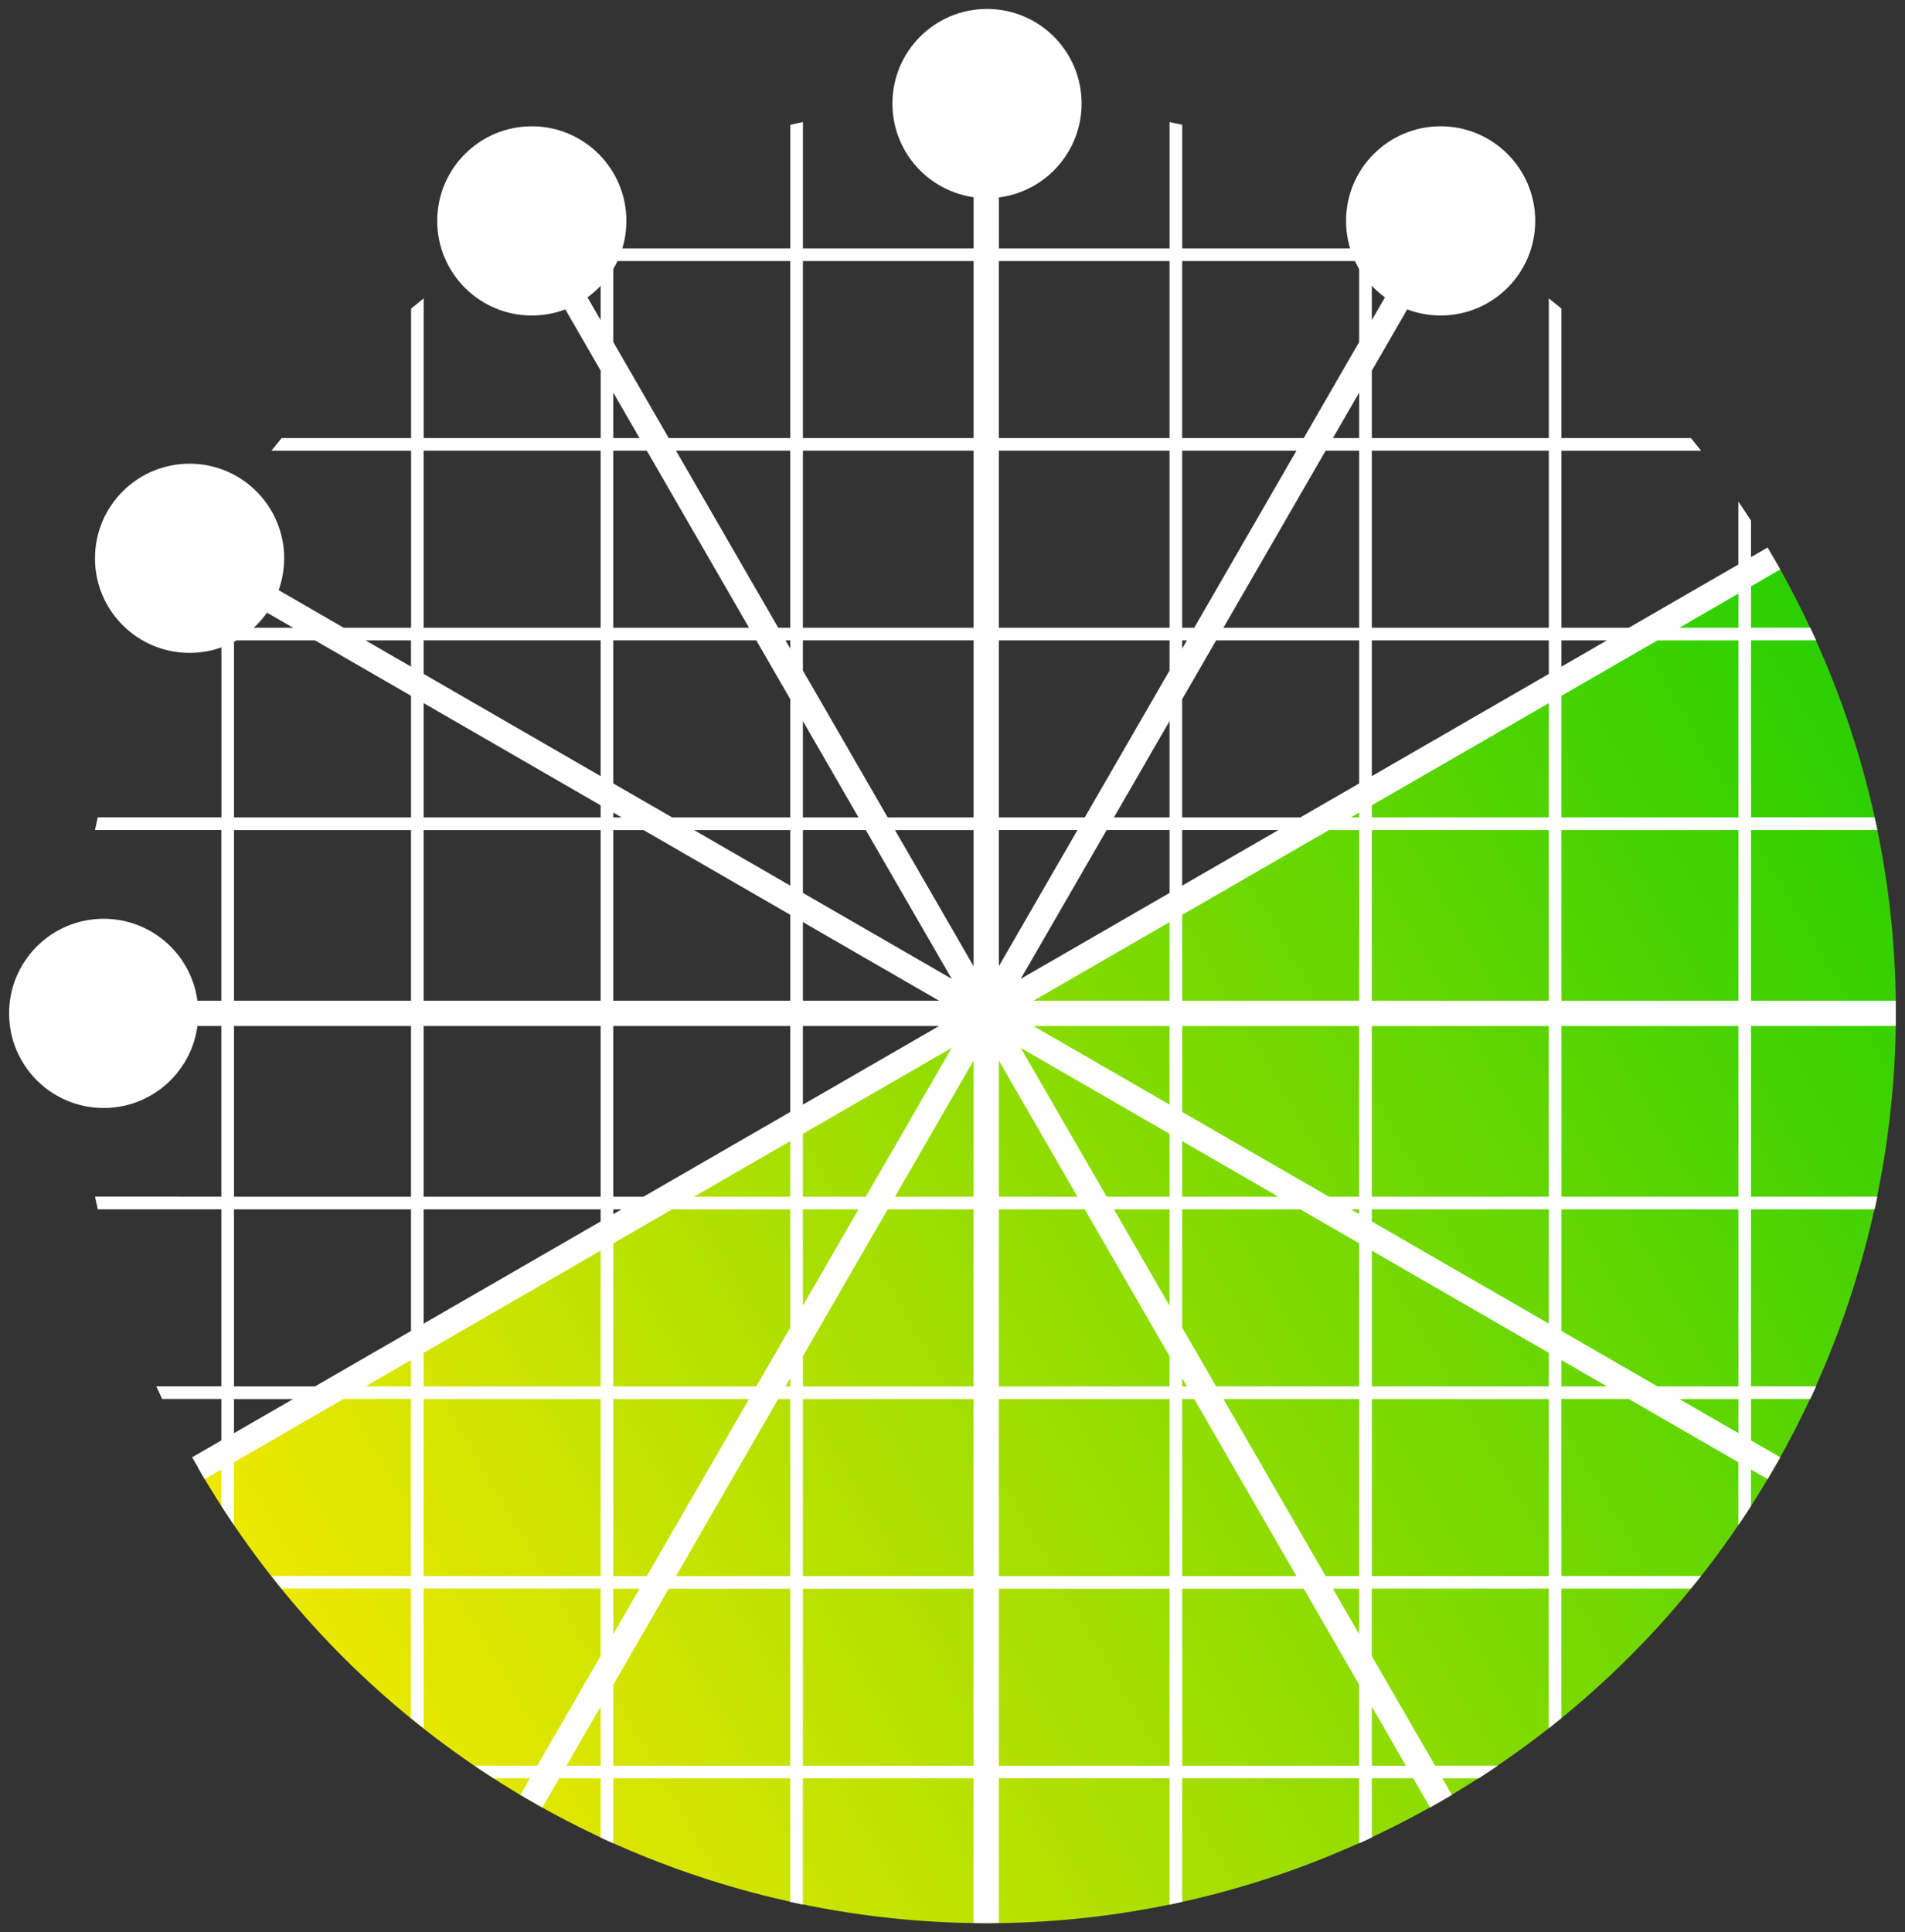
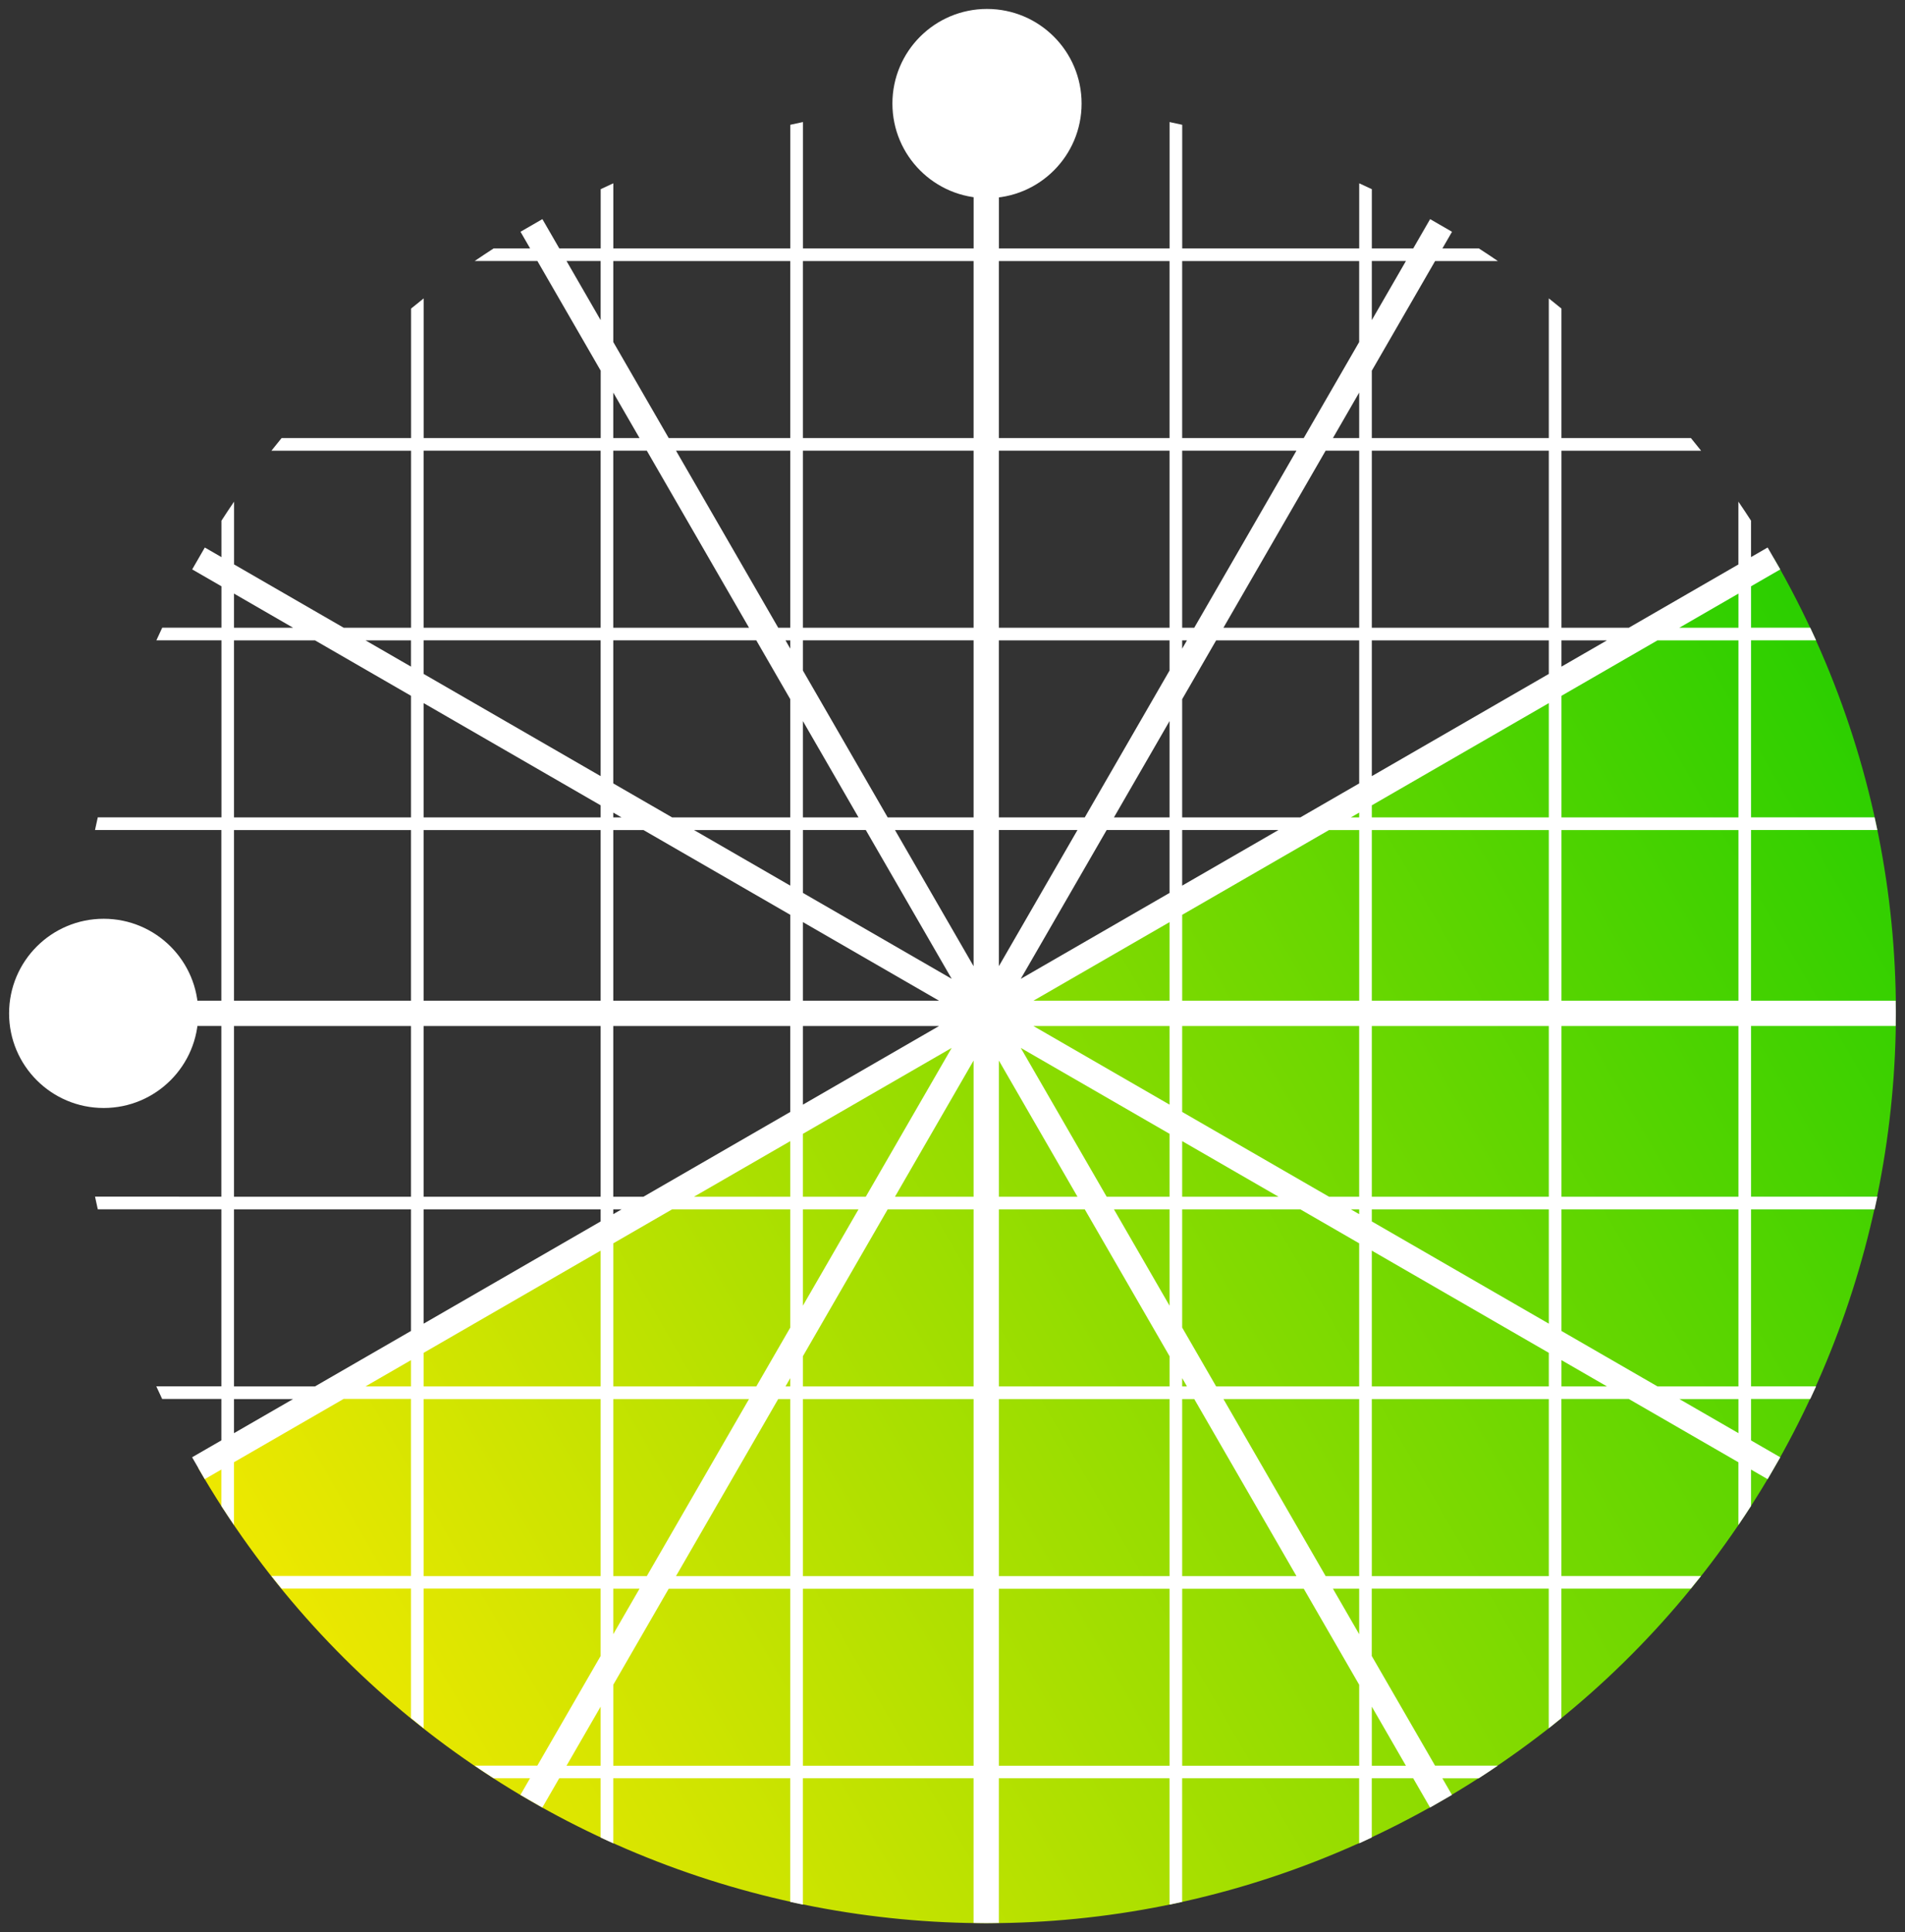
<svg xmlns="http://www.w3.org/2000/svg" id="Layer_1" viewBox="0 0 1065 1080">
  <rect x="0" y="0" width="1065" height="1080" fill="#333333" stroke="none" />
  <defs>
    <style>.cls-1{fill:url(#linear-gradient);}.cls-2{fill:#fff;}</style>
    <linearGradient id="linear-gradient" x1="1488.72" y1="-992.45" x2="2505.84" y2="-992.45" gradientTransform="translate(-555.06 2644.68) rotate(-30)" gradientUnits="userSpaceOnUse">
      <stop offset="0" stop-color="#ede800" />
      <stop offset="1" stop-color="#2bcf00" />
    </linearGradient>
  </defs>
  <path class="cls-1" d="M805.55,1006.77c243.24-140.43,326.58-451.47,186.15-694.71L110.84,820.62c140.43,243.24,451.46,326.58,694.71,186.15Z" />
  <path class="cls-2" d="M971.89,315.49l-61.29,35.39h-37.66v-98.95h78.07c-1.87-2.38-3.78-4.72-5.69-7.06h-72.39v-72.39c-2.34-1.91-4.69-3.82-7.06-5.69v78.07h-98.95v-37.66l35.39-61.29h35.08c-3.52-2.4-7.06-4.75-10.64-7.06h-20.36l5.37-9.29c-.09-.05-.18-.1-.27-.16l-11.97-6.91-9.44,16.36h-23.15v-33.11c-2.35-1.1-4.69-2.21-7.06-3.27v36.38h-98.95v-69.09c-2.35-.52-4.7-1.05-7.06-1.54v70.63h-95.42V57.97c-2.35-.03-4.7-.09-7.06-.09s-4.71.06-7.07.09v80.87h-95.42v-70.63c-2.37.48-4.71,1.02-7.06,1.54v69.09h-98.95v-36.38c-2.37,1.07-4.71,2.17-7.06,3.27v33.11h-23.15l-9.44-16.36-11.86,6.85c-.13.07-.25.15-.37.22l5.36,9.29h-20.36c-3.58,2.31-7.12,4.67-10.64,7.06h35.08l35.39,61.3v37.66h-98.95v-78.07c-2.38,1.87-4.72,3.78-7.06,5.69v72.39h-72.39c-1.91,2.34-3.82,4.69-5.69,7.06h78.07v98.95h-37.66l-61.29-35.39v-35.08c-2.4,3.52-4.75,7.06-7.06,10.64v20.36l-9.29-5.37c-.04.06-.08.13-.11.19l-6.95,12.04,16.36,9.44v23.15h-33.11c-1.1,2.35-2.21,4.69-3.27,7.06h36.38v98.95H54.66c-.52,2.35-1.05,4.7-1.54,7.06h70.63v95.42H42.88c-.03,2.35-.09,4.7-.09,7.06s.06,4.71.09,7.06h80.87v95.42H53.13c.48,2.37,1.02,4.71,1.54,7.06h69.09v98.95h-36.38c1.07,2.37,2.17,4.71,3.27,7.06h33.11v23.15l-16.36,9.44,6.99,12.11s.05.08.07.12l9.29-5.37v20.36c2.31,3.58,4.67,7.12,7.06,10.64v-35.08l61.29-35.39h37.66v98.95h-78.07c1.87,2.38,3.78,4.72,5.69,7.06h72.39v72.39c2.34,1.91,4.69,3.82,7.06,5.69v-78.07h98.95v37.66l-35.39,61.3h-35.07c3.52,2.4,7.06,4.75,10.64,7.06h20.35l-5.36,9.29c.08.05.16.1.25.15l11.99,6.92,9.44-16.36h23.15v33.11c2.35,1.1,4.69,2.21,7.06,3.27v-36.38h98.95v69.09c2.35.52,4.7,1.05,7.06,1.54v-70.63h95.42v80.87c2.35.03,4.7.09,7.07.09s4.71-.06,7.06-.09v-80.87h95.42v70.63c2.37-.48,4.71-1.02,7.06-1.54v-69.09h98.95v36.38c2.37-1.07,4.71-2.17,7.06-3.27v-33.11h23.15l9.44,16.36,12.1-6.98s.09-.05.14-.08l-5.37-9.29h20.36c3.58-2.31,7.13-4.67,10.64-7.06h-35.08l-35.39-61.29v-37.66h98.95v78.07c2.37-1.87,4.72-3.78,7.06-5.69v-72.39h72.39c1.91-2.34,3.82-4.69,5.69-7.06h-78.07v-98.95h37.66l61.29,35.39v35.08c2.4-3.52,4.75-7.06,7.06-10.64v-20.36l9.29,5.37c.04-.06.07-.12.11-.18l6.96-12.05-16.36-9.44v-23.15h33.11c1.1-2.35,2.21-4.69,3.27-7.06h-36.38v-98.95h69.09c.52-2.35,1.05-4.7,1.54-7.06h-70.63v-95.42h80.87c.03-2.32.09-4.63.09-6.96v-.21c0-2.33-.06-4.64-.09-6.96h-80.87v-95.42h70.63c-.48-2.37-1.02-4.71-1.54-7.06h-69.09v-98.95h36.38c-1.07-2.37-2.17-4.71-3.27-7.06h-33.11v-23.15l16.36-9.44-6.92-11.98c-.05-.09-.1-.17-.15-.26l-9.29,5.36v-20.36c-2.31-3.58-4.67-7.12-7.06-10.64v35.08ZM766.92,145.9h19.07l-19.07,33.03v-33.03ZM130.82,331.8l33.04,19.08h-33.04v-19.08ZM130.82,801.08v-19.07h33.04l-33.04,19.07ZM229.77,774.94h-25.43l25.43-14.68v14.68ZM229.77,743.95l-53.68,30.99h-45.27v-98.95h98.95v67.96ZM229.77,668.92h-98.95v-95.42h98.95v95.42ZM229.77,559.38h-98.95v-95.42h98.95v95.42ZM229.77,456.89h-98.95v-98.95h45.28l53.68,30.99v67.96ZM229.77,372.62l-25.43-14.68h25.43v14.68ZM335.79,986.98h-19.08l19.08-33.04v33.04ZM335.79,880.96h-98.95v-98.95h98.95v98.95ZM335.79,774.94h-98.95v-18.76l98.95-57.13v75.89ZM335.79,682.74l-98.95,57.13v-63.88h98.95v6.75ZM335.79,668.92h-98.95v-95.42h98.95v95.42ZM335.79,559.38h-98.95v-95.42h98.95v95.42ZM335.79,456.89h-98.95v-63.88l98.95,57.13v6.75ZM335.79,433.83l-98.95-57.13v-18.76h98.95v75.89ZM335.79,350.87h-98.95v-98.95h98.95v98.95ZM335.79,178.94l-19.07-33.04h19.07v33.04ZM342.85,219.44l14.68,25.42h-14.68v-25.42ZM342.85,251.92h18.76l57.13,98.95h-75.89v-98.95ZM342.85,454.22l4.63,2.68h-4.63v-2.68ZM342.85,675.99h4.63l-4.63,2.67v-2.67ZM342.85,782.01h75.89l-57.13,98.95h-18.75v-98.95ZM342.85,888.02h14.68l-14.68,25.42v-25.42ZM441.81,986.98h-98.95v-45.27l30.99-53.68h67.96v98.95ZM441.81,880.96h-63.88l57.13-98.95h6.75v98.95ZM441.81,774.94h-2.67l2.67-4.63v4.63ZM441.81,742.05l-18.99,32.89h-79.96v-79.97l32.88-18.99h66.07v66.06ZM441.81,668.92h-53.84l53.84-31.08v31.08ZM441.81,621.53l-82.09,47.39h-16.87v-95.42h98.95v48.03ZM441.81,559.38h-98.95v-95.42h16.87l82.09,47.39v48.03ZM441.81,495.04l-53.83-31.08h53.83v31.08ZM441.81,456.89h-66.07l-32.89-18.99v-79.97h79.96l18.99,32.89v66.06ZM441.81,362.57l-2.67-4.63h2.67v4.63ZM441.81,350.87h-6.75l-57.13-98.95h63.88v98.95ZM441.81,244.86h-67.96l-30.99-53.68v-45.27h98.95v98.95ZM448.87,403.06l31.08,53.83h-31.08v-53.83ZM448.87,463.95h35.16l48.03,83.18-83.18-48.03v-35.16ZM448.87,515.42l76.13,43.95h-76.13v-43.95ZM448.87,573.5h76.12l-76.12,43.95v-43.95ZM448.87,633.76l83.18-48.03-48.03,83.19h-35.16v-35.16ZM448.87,675.99h31.08l-31.08,53.83v-53.83ZM544.29,986.98h-95.42v-98.95h95.42v98.95ZM544.29,880.96h-95.42v-98.95h95.42v98.95ZM544.29,774.94h-95.42v-16.87l47.39-82.09h48.03v98.95ZM544.29,668.92h-43.95l43.95-76.12v76.12ZM544.29,540.08l-43.95-76.12h43.95v76.12ZM544.29,456.89h-48.03l-47.39-82.09v-16.87h95.42v98.95ZM544.29,350.87h-95.42v-98.95h95.42v98.95ZM544.29,244.86h-95.42v-98.95h95.42v98.95ZM558.42,463.95h43.95l-43.95,76.12v-76.12ZM558.42,592.8l43.95,76.12h-43.95v-76.12ZM653.84,986.98h-95.42v-98.95h95.42v98.95ZM653.84,880.96h-95.42v-98.95h95.42v98.95ZM653.84,774.94h-95.42v-98.95h48.03l47.4,82.09v16.86ZM653.84,729.82l-31.08-53.83h31.08v53.83ZM653.84,668.92h-35.16l-48.03-83.19,83.19,48.03v35.16ZM653.84,617.45l-76.12-43.95h76.12v43.95ZM653.84,559.38h-76.13l76.13-43.95v43.95ZM653.84,499.11l-83.19,48.03,48.03-83.19h35.16v35.16ZM653.84,456.89h-31.08l31.08-53.84v53.84ZM653.84,374.8l-47.4,82.09h-48.03v-98.95h95.42v16.86ZM653.84,350.87h-95.42v-98.95h95.42v98.95ZM653.84,244.86h-95.42v-98.95h95.42v98.95ZM660.9,251.92h63.88l-57.13,98.95h-6.75v-98.95ZM660.9,357.94h2.67l-2.67,4.63v-4.63ZM660.9,463.95h53.83l-53.83,31.08v-31.08ZM660.9,637.84l53.84,31.08h-53.84v-31.08ZM660.9,770.31l2.67,4.63h-2.67v-4.63ZM660.9,782.01h6.75l57.13,98.95h-63.88v-98.95ZM759.86,986.98h-98.95v-98.95h67.96l30.99,53.68v45.27ZM759.86,913.45l-14.68-25.43h14.68v25.43ZM759.86,880.96h-18.76l-57.13-98.95h75.89v98.95ZM759.86,774.94h-79.97l-18.99-32.89v-66.07h66.07l32.88,18.99v79.97ZM759.86,678.66l-4.63-2.67h4.63v2.67ZM759.86,668.92h-16.87l-82.09-47.39v-48.03h98.95v95.42ZM759.86,559.38h-98.95v-48.03l82.09-47.39h16.87v95.42ZM759.86,456.89h-4.63l4.63-2.68v2.68ZM759.86,437.9l-32.89,18.99h-66.07v-66.07l18.99-32.88h79.97v79.97ZM759.86,350.87h-75.89l57.13-98.95h18.76v98.95ZM759.86,244.86h-14.68l14.68-25.43v25.43ZM759.86,191.17l-31,53.69h-67.96v-98.95h98.95v45.27ZM785.99,986.98h-19.07v-33.04l19.07,33.04ZM865.87,880.96h-98.95v-98.95h98.95v98.95ZM865.87,774.94h-98.95v-75.89l98.95,57.13v18.76ZM865.87,739.87l-98.95-57.13v-6.75h98.95v63.88ZM865.87,668.92h-98.95v-95.42h98.95v95.42ZM865.87,559.38h-98.95v-95.42h98.95v95.42ZM865.87,456.89h-98.95v-6.75l98.95-57.13v63.88ZM865.87,376.7l-98.95,57.13v-75.89h98.95v18.76ZM865.87,350.87h-98.95v-98.95h98.95v98.95ZM872.94,357.94h25.43l-25.43,14.68v-14.68ZM872.94,774.94v-14.68l25.43,14.68h-25.43ZM971.89,801.08l-33.04-19.07h33.04v19.07ZM971.89,774.94h-45.27l-53.68-30.99v-67.96h98.95v98.95ZM971.89,668.92h-98.95v-95.42h98.95v95.42ZM971.89,559.38h-98.95v-95.42h98.95v95.42ZM971.89,456.89h-98.95v-67.96l53.68-30.99h45.27v98.95ZM971.89,350.87h-33.04l33.04-19.08v19.08Z" />
-   <circle class="cls-2" cx="805.4" cy="123.47" r="52.88" />
  <circle class="cls-2" cx="57.96" cy="566.44" r="52.88" />
-   <circle class="cls-2" cx="105.98" cy="312.06" r="52.88" />
-   <circle class="cls-2" cx="297.31" cy="123.48" r="52.88" />
  <circle class="cls-2" cx="551.79" cy="57.88" r="52.88" />
</svg>